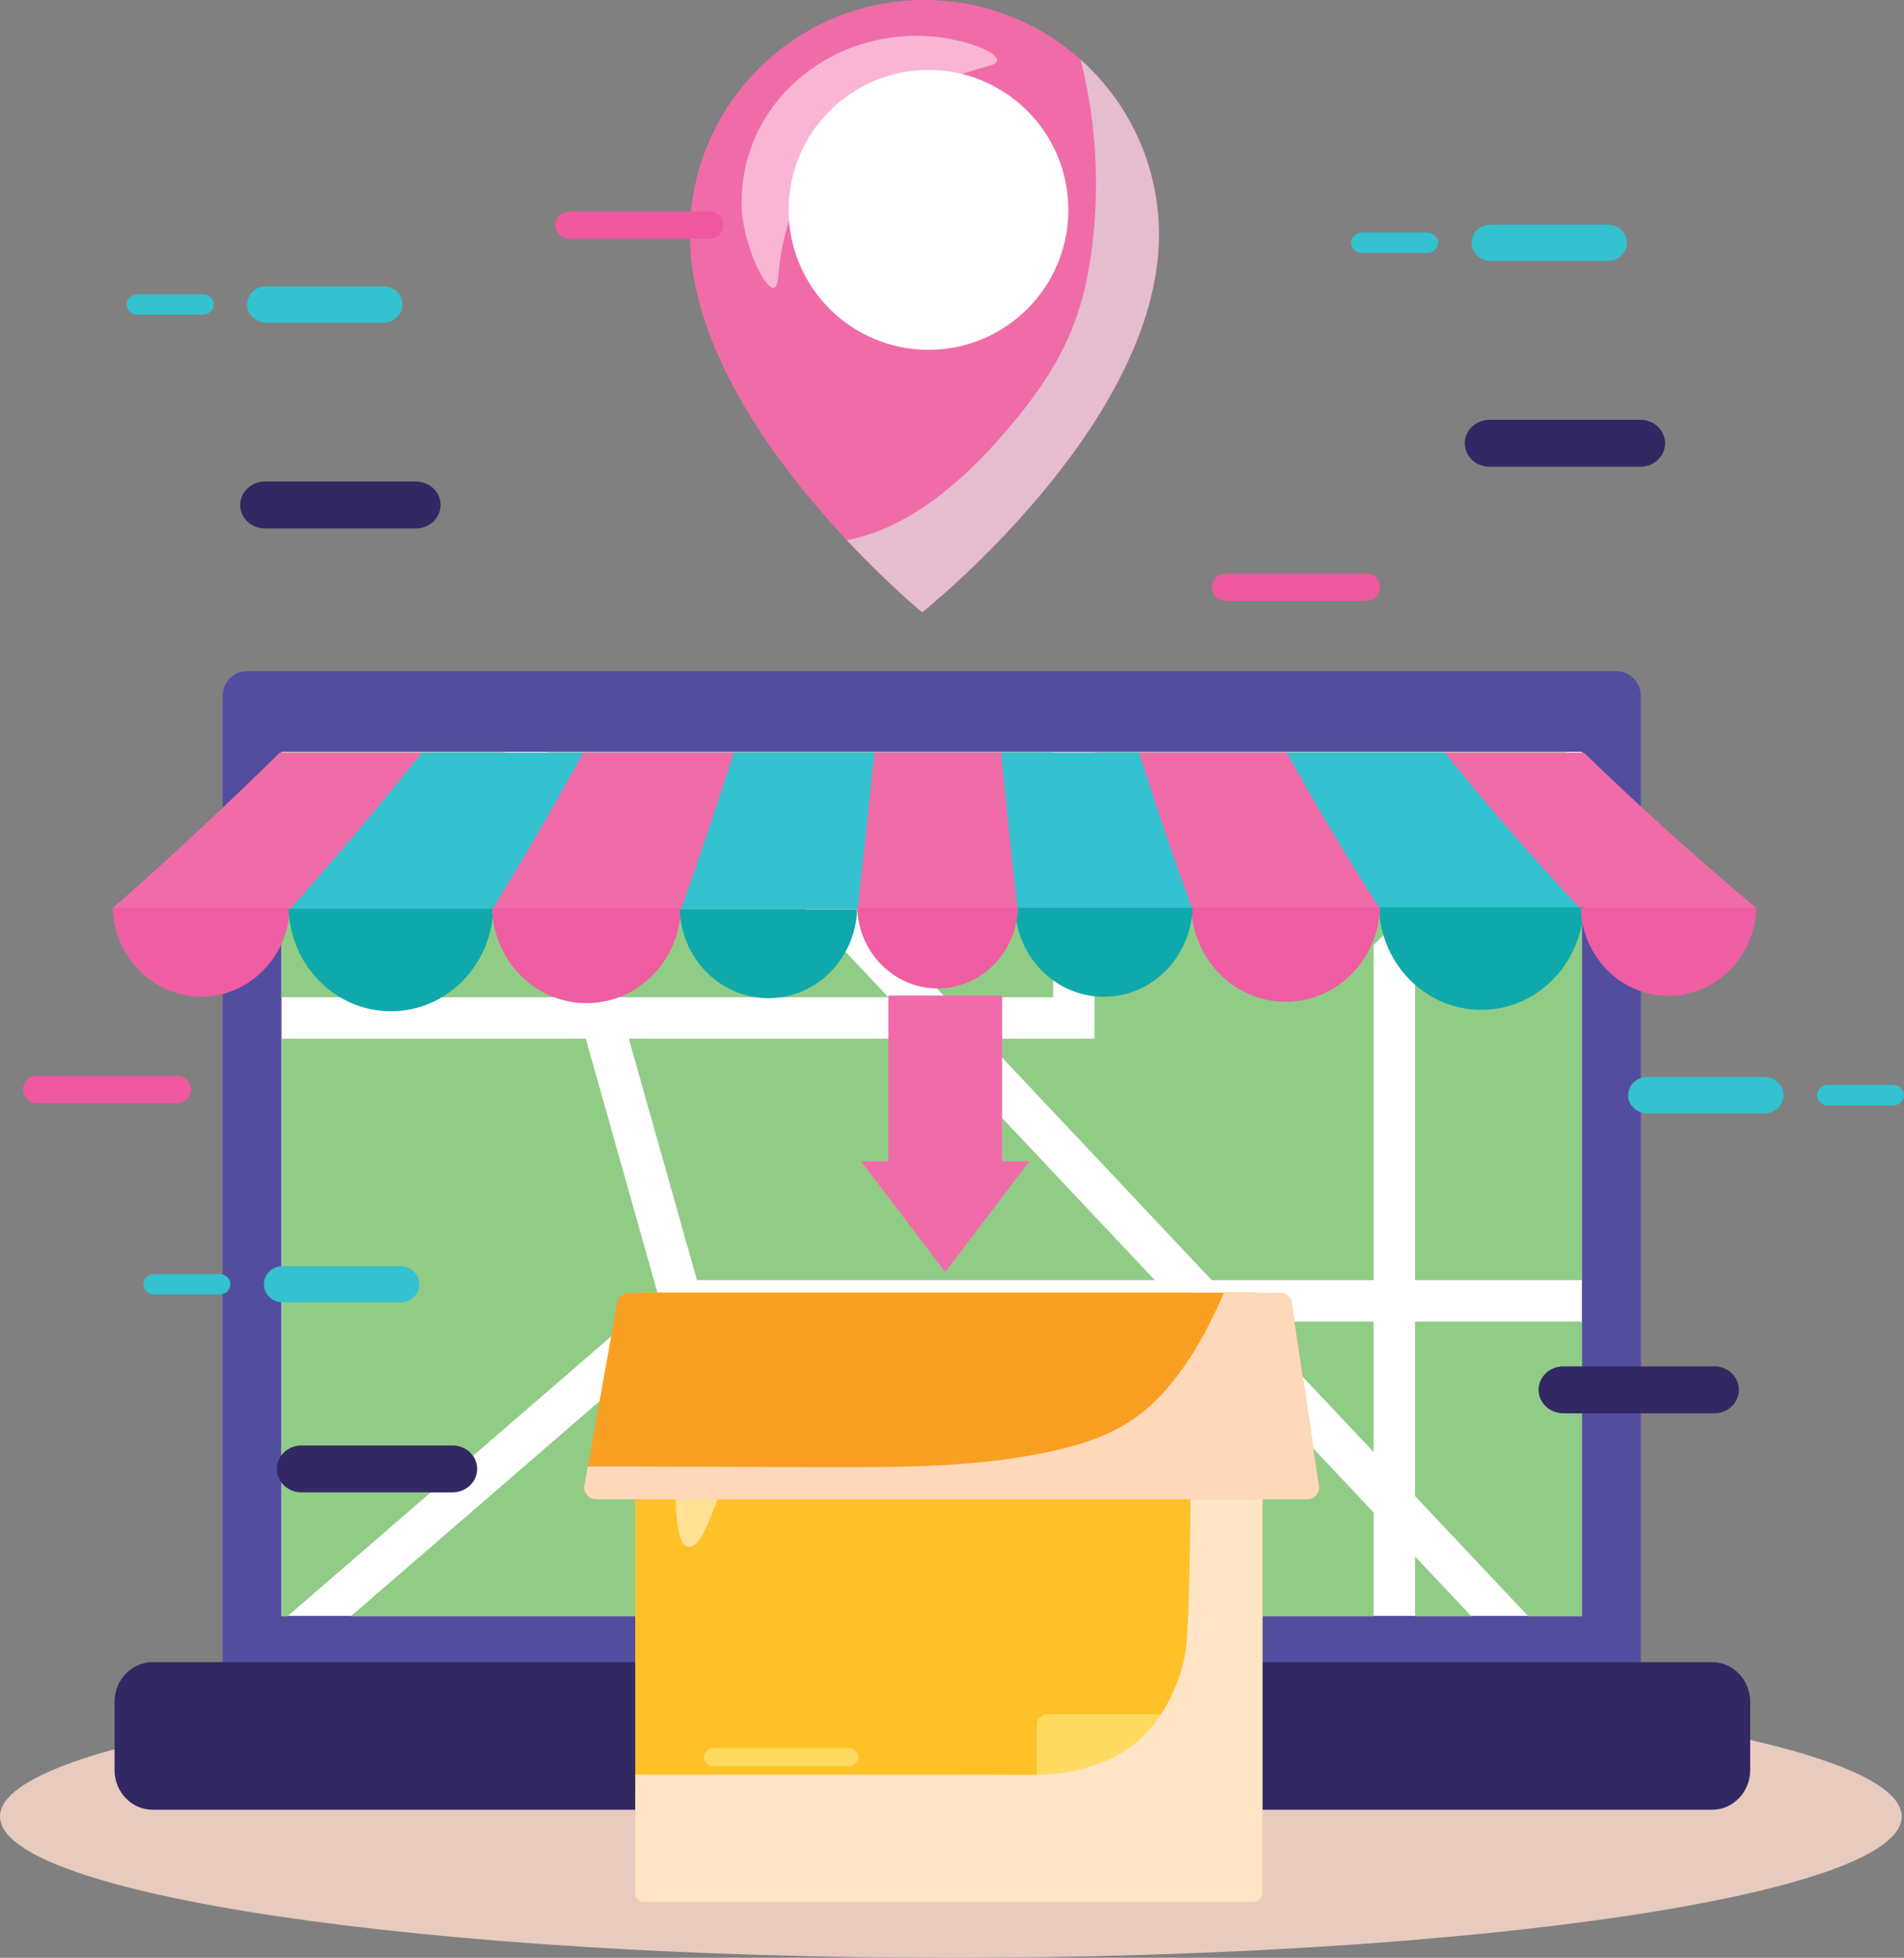
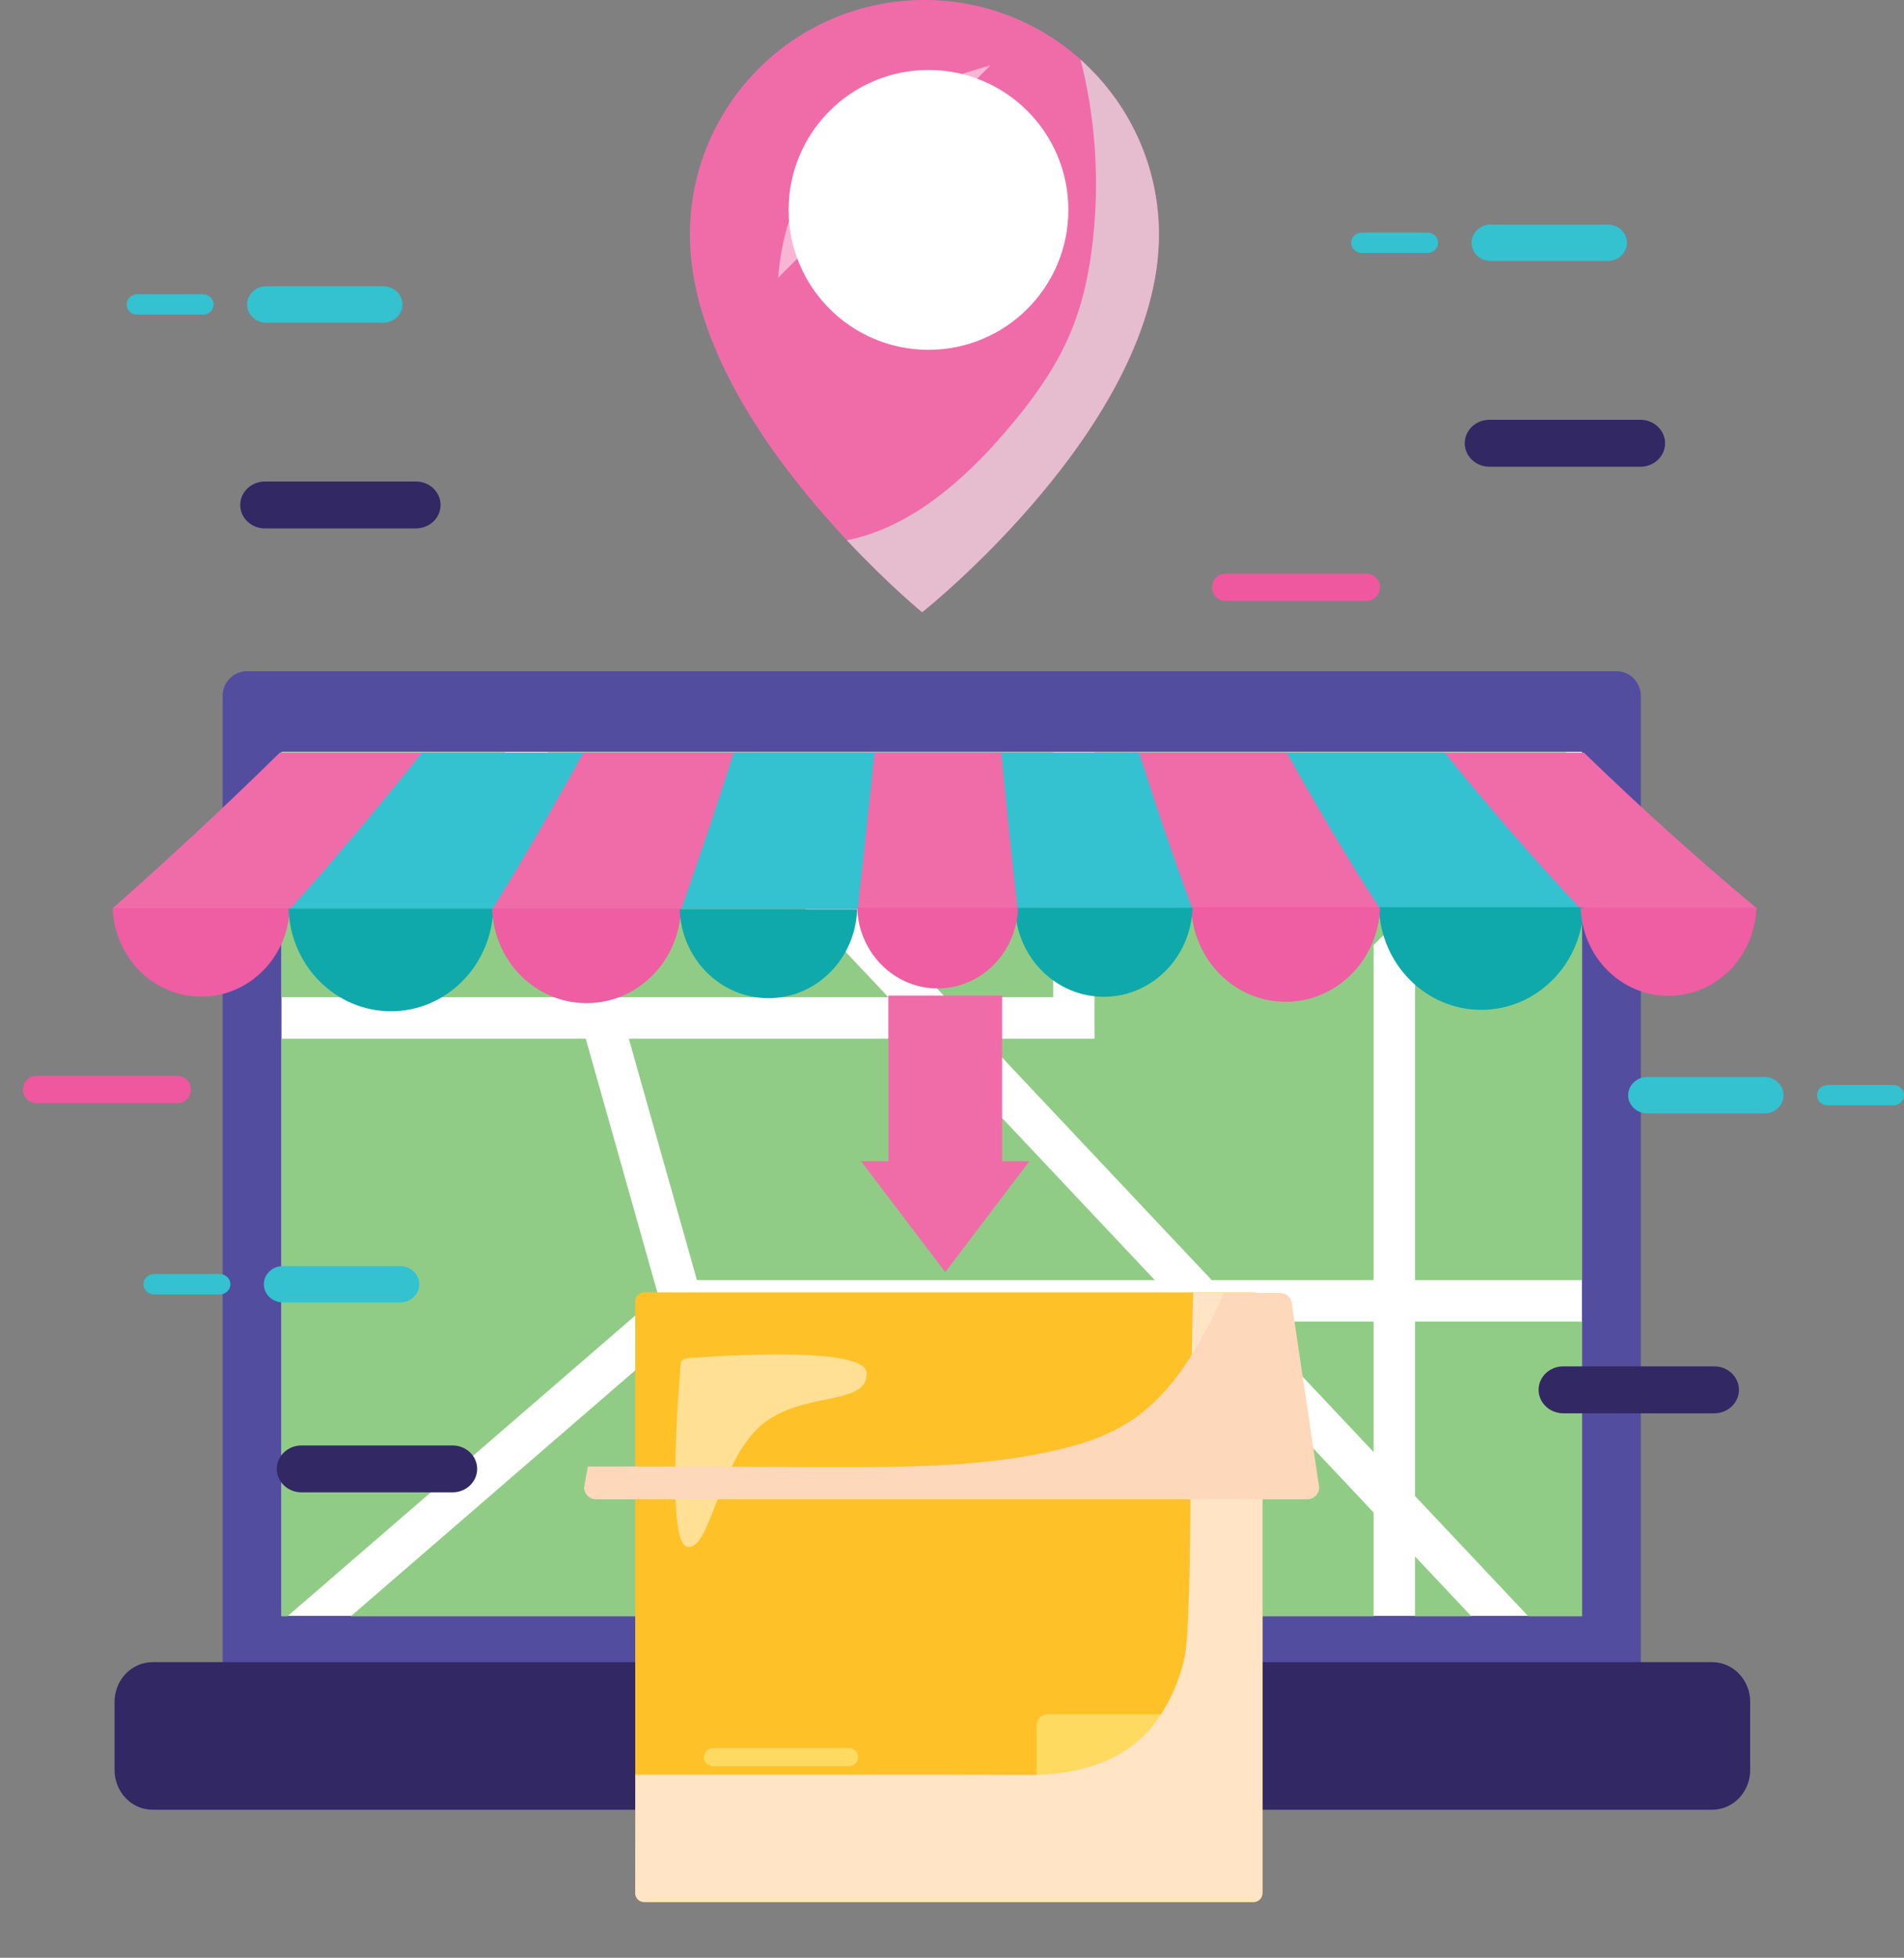
<svg xmlns="http://www.w3.org/2000/svg" viewBox="0 0 1608.38 1653.23">
  <rect x="0" y="0" width="1608.38" height="1653.23" fill="#808080" stroke="none" />
  <g data-name="Layer 2">
    <g data-name="Capa 1">
-       <path d="M1606.46 1533.92c0 65.9-359.62 119.32-803.23 119.32S0 1599.81 0 1533.92s359.62-119.32 803.23-119.32 803.23 53.42 803.23 119.32z" style="mix-blend-mode:multiply" fill="#e7cbbf" />
      <path d="M1386.07 1407.25c0 11.57-9.14 20.94-20.4 20.94H208.46c-11.27 0-20.41-9.37-20.41-20.94V587.78c0-11.56 9.14-20.94 20.41-20.94h1157.21c11.27 0 20.4 9.37 20.4 20.94v819.47z" fill="#534da0" />
      <path fill="#fff" d="M237.79 634.87h1098.54v729.66H237.79z" />
      <path d="M1478.43 1494.69c0 18.51-14.37 33.52-32.1 33.52H128.88c-17.72 0-32.1-15.01-32.1-33.52v-57.57c0-18.51 14.37-33.52 32.1-33.52h1317.46c17.72 0 32.1 15.01 32.1 33.52v57.57z" fill="#312864" />
      <g fill="#91cc86">
        <path d="M237.79 842.12h247.15l-26.95-95.47h-220.2v95.47zm328.78 289.14l-270.28 233.63h336.23l-65.95-233.63zm593.77 145.93l-151.86-161.21H598.6l70.27 248.91h491.47v-87.7zM494.35 746.65l26.94 95.47h229.18l-89.92-95.47h-166.2zm.47 130.44H237.79v487.8h5.01l313.27-270.8-61.25-217zM975.52 1081l-192.1-203.91H531.17L588.73 1081h386.79z" />
        <path d="M889.63 635.23H462.88l21.58 76.45h191.19l122.89 130.44h91.09V635.23zm446.7 36.33l-141 141V1081h141V671.56zm-888.21 40.12l-21.58-76.45H237.79v76.45h210.33zm747.21 404.3v147.33l95.69 101.58h45.31v-248.91h-141zm-34.99 0h-103.81l103.81 110.2v-110.2zm34.99 198.34v50.57h47.63l-47.63-50.57z" />
        <path d="M924.6 635.23v241.86h-93.11L1023.58 1081h136.76V798.07l162.84-162.84H924.6z" />
      </g>
      <path d="M1337.96 635.53H236.39c-45.5 44.7-92.9 89.01-141.91 131.96h1390.09c-51.4-42.78-100.29-87.1-146.61-131.96z" fill="#f06ca9" />
      <path d="M356.43 635.53c-35.74 44.7-72.87 89.01-111.31 131.96h1090.07c-40.29-42.78-78.59-87.1-114.84-131.96H356.43z" fill="#34c1d0" />
      <path d="M492.76 635.53c-24.67 44.7-50.26 89.01-76.71 131.96h749.66c-27.69-42.78-53.89-87.12-78.72-131.96H492.76z" fill="#f06ca9" />
      <path d="M619.84 635.53c-14.33 44.7-29.15 89.01-44.39 131.96h431.85c-15.94-42.78-30.94-87.12-45.12-131.96H619.84z" fill="#34c1d0" />
      <path d="M738.68 635.53c-4.67 44.69-9.43 89.01-14.21 131.96h135.07c-4.95-42.78-9.52-87.12-13.76-131.96h-107.1z" fill="#f06ca9" />
      <path d="M95.2 766.7c1.29 41.6 34.22 74.94 74.77 74.94s73.49-33.33 74.77-74.94H95.2z" fill="#ef5da2" />
      <path d="M243.75 767.28c1.48 48.11 39.58 86.67 86.48 86.67s84.98-38.56 86.47-86.67H243.75z" fill="#0fa9ab" />
      <path d="M415.71 767.18c1.37 44.38 36.51 79.93 79.77 79.93s78.37-35.55 79.75-79.93H415.72z" fill="#ef5da2" />
      <path d="M574.15 767.77c1.28 41.71 34.3 75.14 74.95 75.14s73.66-33.43 74.95-75.14H574.14zm763.6-1.67c-1.49 48.12-39.58 86.67-86.48 86.67s-84.98-38.56-86.47-86.67h172.95z" fill="#0fa9ab" />
      <path d="M1165.8 766c-1.36 44.38-36.51 79.95-79.75 79.95s-78.4-35.57-79.77-79.95h159.52z" fill="#ef5da2" />
      <path d="M1007.37 766.6c-1.27 41.7-34.31 75.13-74.96 75.13s-73.68-33.42-74.98-75.13h149.94z" fill="#0fa9ab" />
      <path d="M724.11 766.6c1.16 37.78 31.09 68.07 67.91 68.07s66.76-30.28 67.94-68.07H724.12zm759.56-.02c-1.27 41.3-33.97 74.38-74.22 74.38s-72.93-33.08-74.21-74.38h148.42z" fill="#ef5da2" />
      <path d="M979.02 198.13C979.02 88.71 890.32 0 780.89 0S582.77 88.71 582.77 198.13c0 158.11 196.21 318.88 196.21 318.88s200.04-158.35 200.04-318.88z" fill="#f06ca9" />
-       <path d="M657.34 234.48C664.96 137.07 726.52 86 836.59 55.23c22.19-6.21-24.84-26.99-69.13-24.92-77.82 3.64-141.06 63.15-141.06 141.06 0 38.42 28.62 92.76 30.94 63.1z" style="mix-blend-mode:soft-light" fill="#fff" opacity=".5" />
+       <path d="M657.34 234.48C664.96 137.07 726.52 86 836.59 55.23z" style="mix-blend-mode:soft-light" fill="#fff" opacity=".5" />
      <path d="M912.76 50.3c11.9 46.14 15.39 94.66 11.66 139.67-2.65 31.9-8.02 62.41-20.57 91.98-13.15 31.04-33.45 58.24-55.36 83.66-34.71 40.28-79.81 80.13-133.1 90.59 35.18 37.53 63.58 60.81 63.58 60.81s200.04-158.35 200.04-318.88c0-58.77-25.62-111.54-66.26-147.83z" style="mix-blend-mode:multiply" fill="#e6bccf" />
      <path d="M902.48 177.25c0 65.25-52.9 118.15-118.15 118.15s-118.15-52.9-118.15-118.15 52.9-118.16 118.15-118.16 118.15 52.9 118.15 118.16z" fill="#fff" />
      <path d="M1066.45 1598.63c0 4.16-3.37 7.53-7.53 7.53H544.11a7.52 7.52 0 01-7.52-7.53v-499.77c0-4.15 3.37-7.52 7.52-7.52h514.81c4.16 0 7.53 3.37 7.53 7.52v499.77z" fill="#fec128" />
      <path d="M639.53 1206.78c34.13-33.7 93.4-17.86 92.56-47.32-.73-25.39-151.54-12.48-151.54-12.48-3.08 0-5.58 2.49-5.58 5.57 0 0-13.05 146.48 4.6 153.16 19.23 7.27 26.44-65.83 59.97-98.93z" style="mix-blend-mode:soft-light" fill="#fff" opacity=".5" />
      <path d="M1008.43 1558.75c0 5.12-4.15 9.26-9.26 9.26H884.96c-5.12 0-9.26-4.14-9.26-9.26v-101.86c0-5.12 4.14-9.26 9.26-9.26h114.21c5.11 0 9.26 4.14 9.26 9.26v101.86zm-283.58-74.92c0 4.22-3.42 7.64-7.65 7.64H602.25a7.64 7.64 0 01-7.64-7.64c0-4.22 3.42-7.65 7.64-7.65H717.2a7.65 7.65 0 017.65 7.65zm0 29.41c0 4.21-3.42 7.64-7.65 7.64H602.25a7.64 7.64 0 110-15.28H717.2c4.22 0 7.65 3.42 7.65 7.64zm0 29.42c0 4.22-3.42 7.64-7.65 7.64H602.25a7.64 7.64 0 01-7.64-7.64 7.64 7.64 0 017.64-7.64H717.2c4.22 0 7.65 3.42 7.65 7.64z" fill="#feda61" />
      <path d="M1058.92 1091.34h-50.91c-3.07 66.23-.63 269.15-6.83 305.04-4.33 25.11-18.62 55.03-38.45 72.71-24.28 21.66-59.8 29.87-91.09 29.67-35.98-.23-334.87-.18-334.87-.18l-.19 100.04c0 4.16 3.37 7.53 7.52 7.53h514.81c4.16 0 7.53-3.37 7.53-7.53v-499.77c0-4.15-3.37-7.52-7.53-7.52z" style="mix-blend-mode:multiply" fill="#ffe4c6" />
-       <path d="M1114.37 1256.04c0 5.54-4.49 10.03-10.03 10.03H503.45c-5.54 0-10.02-4.49-10.02-10.03l27.58-154.19c0-5.54 4.49-10.03 10.03-10.03h550.32c5.54 0 10.03 4.49 10.03 10.03l22.98 154.19z" fill="#f9a022" />
      <path d="M1091.38 1101.85c0-5.54-4.49-10.03-10.03-10.03h-47.56c-8.27 19.04-17.41 37.64-28.75 55.04-11.86 18.19-25.82 35.34-43.35 48.37-20.27 15.07-42.94 23.16-67.38 28.89-65.45 15.34-132.56 14.82-199.38 14.82 0 0-197.33-.88-198.37-.49l-3.14 17.58c0 5.54 4.49 10.03 10.02 10.03h600.89c5.54 0 10.03-4.49 10.03-10.03l-22.98-154.19z" style="mix-blend-mode:multiply" fill="#fed8ba" />
      <path fill="#f06ca9" d="M846.52 840.68h-96.11v139.95h-23.02l71.07 93.64 71.07-93.64h-23.01V840.68z" />
      <path d="M403.07 1240.4c0 10.94-9.33 19.81-20.84 19.81H254.69c-11.51 0-20.85-8.87-20.85-19.81s9.33-19.81 20.85-19.81h127.54c11.51 0 20.84 8.87 20.84 19.81z" fill="#312864" />
      <path d="M354.15 1084.48c0 8.49-7.24 15.37-16.17 15.37h-98.91c-8.93 0-16.17-6.88-16.17-15.37 0-8.48 7.24-15.36 16.17-15.36h98.91c8.93 0 16.17 6.88 16.17 15.36zm-159.51 0c0 4.75-4.05 8.6-9.05 8.6H130.2c-5.01 0-9.06-3.85-9.06-8.6s4.05-8.6 9.06-8.6h55.39c5 0 9.05 3.85 9.05 8.6z" fill="#34c1d0" />
      <path d="M161.29 920.01c0 6.37-5.16 11.52-11.53 11.52H30.89c-6.36 0-11.52-5.15-11.52-11.52 0-6.36 5.16-11.52 11.52-11.52h118.87c6.37 0 11.53 5.16 11.53 11.52z" fill="#ef579f" />
      <path d="M372.17 426.42c0 10.94-9.33 19.81-20.85 19.81H223.78c-11.51 0-20.85-8.87-20.85-19.81s9.33-19.81 20.85-19.81h127.54c11.51 0 20.85 8.87 20.85 19.81z" fill="#312864" />
      <path d="M339.96 257.11c0 8.48-7.24 15.37-16.17 15.37h-98.91c-8.93 0-16.17-6.88-16.17-15.37 0-8.49 7.24-15.36 16.17-15.36h98.91c8.93 0 16.17 6.88 16.17 15.36zm-159.51 0c0 4.76-4.05 8.6-9.05 8.6h-55.39c-5.01 0-9.06-3.85-9.06-8.6s4.05-8.6 9.06-8.6h55.39c5 0 9.05 3.85 9.05 8.6z" fill="#34c1d0" />
      <path d="M1406.56 374.31c0 10.94-9.33 19.81-20.84 19.81h-127.54c-11.51 0-20.84-8.87-20.84-19.81s9.33-19.81 20.84-19.81h127.54c11.51 0 20.84 8.87 20.84 19.81z" fill="#312864" />
      <path d="M1374.34 205c0 8.49-7.24 15.37-16.17 15.37h-98.91c-8.93 0-16.17-6.88-16.17-15.37 0-8.49 7.24-15.36 16.17-15.36h98.91c8.93 0 16.17 6.88 16.17 15.36zm-159.51 0c0 4.75-4.05 8.6-9.06 8.6h-55.4c-5 0-9.06-3.85-9.06-8.6s4.05-8.6 9.06-8.6h55.4c5 0 9.06 3.85 9.06 8.6z" fill="#34c1d0" />
-       <path d="M610.93 190.09c0 6.37-5.16 11.53-11.53 11.53H480.53c-6.36 0-11.52-5.16-11.52-11.53 0-6.36 5.16-11.52 11.52-11.52H599.4c6.37 0 11.53 5.16 11.53 11.52z" fill="#ef579f" />
      <path d="M1299.71 1173.62c0 10.94 9.34 19.82 20.84 19.82h127.54c11.51 0 20.85-8.87 20.85-19.82 0-10.94-9.33-19.81-20.85-19.81h-127.54c-11.51 0-20.84 8.87-20.84 19.81z" fill="#312864" />
      <path d="M1375.36 924.83c0 8.49 7.24 15.37 16.17 15.37h98.9c8.93 0 16.17-6.88 16.17-15.37 0-8.48-7.24-15.36-16.17-15.36h-98.9c-8.93 0-16.17 6.88-16.17 15.36zm159.51 0c0 4.75 4.05 8.6 9.05 8.6h55.4c5 0 9.06-3.85 9.06-8.6s-4.05-8.6-9.06-8.6h-55.4c-5 0-9.05 3.85-9.05 8.6z" fill="#34c1d0" />
      <path d="M1023.82 495.92c0 6.36 5.16 11.52 11.52 11.52h118.87c6.36 0 11.52-5.16 11.52-11.52 0-6.37-5.16-11.53-11.52-11.53h-118.87c-6.37 0-11.52 5.16-11.52 11.53z" fill="#ef579f" />
    </g>
  </g>
</svg>